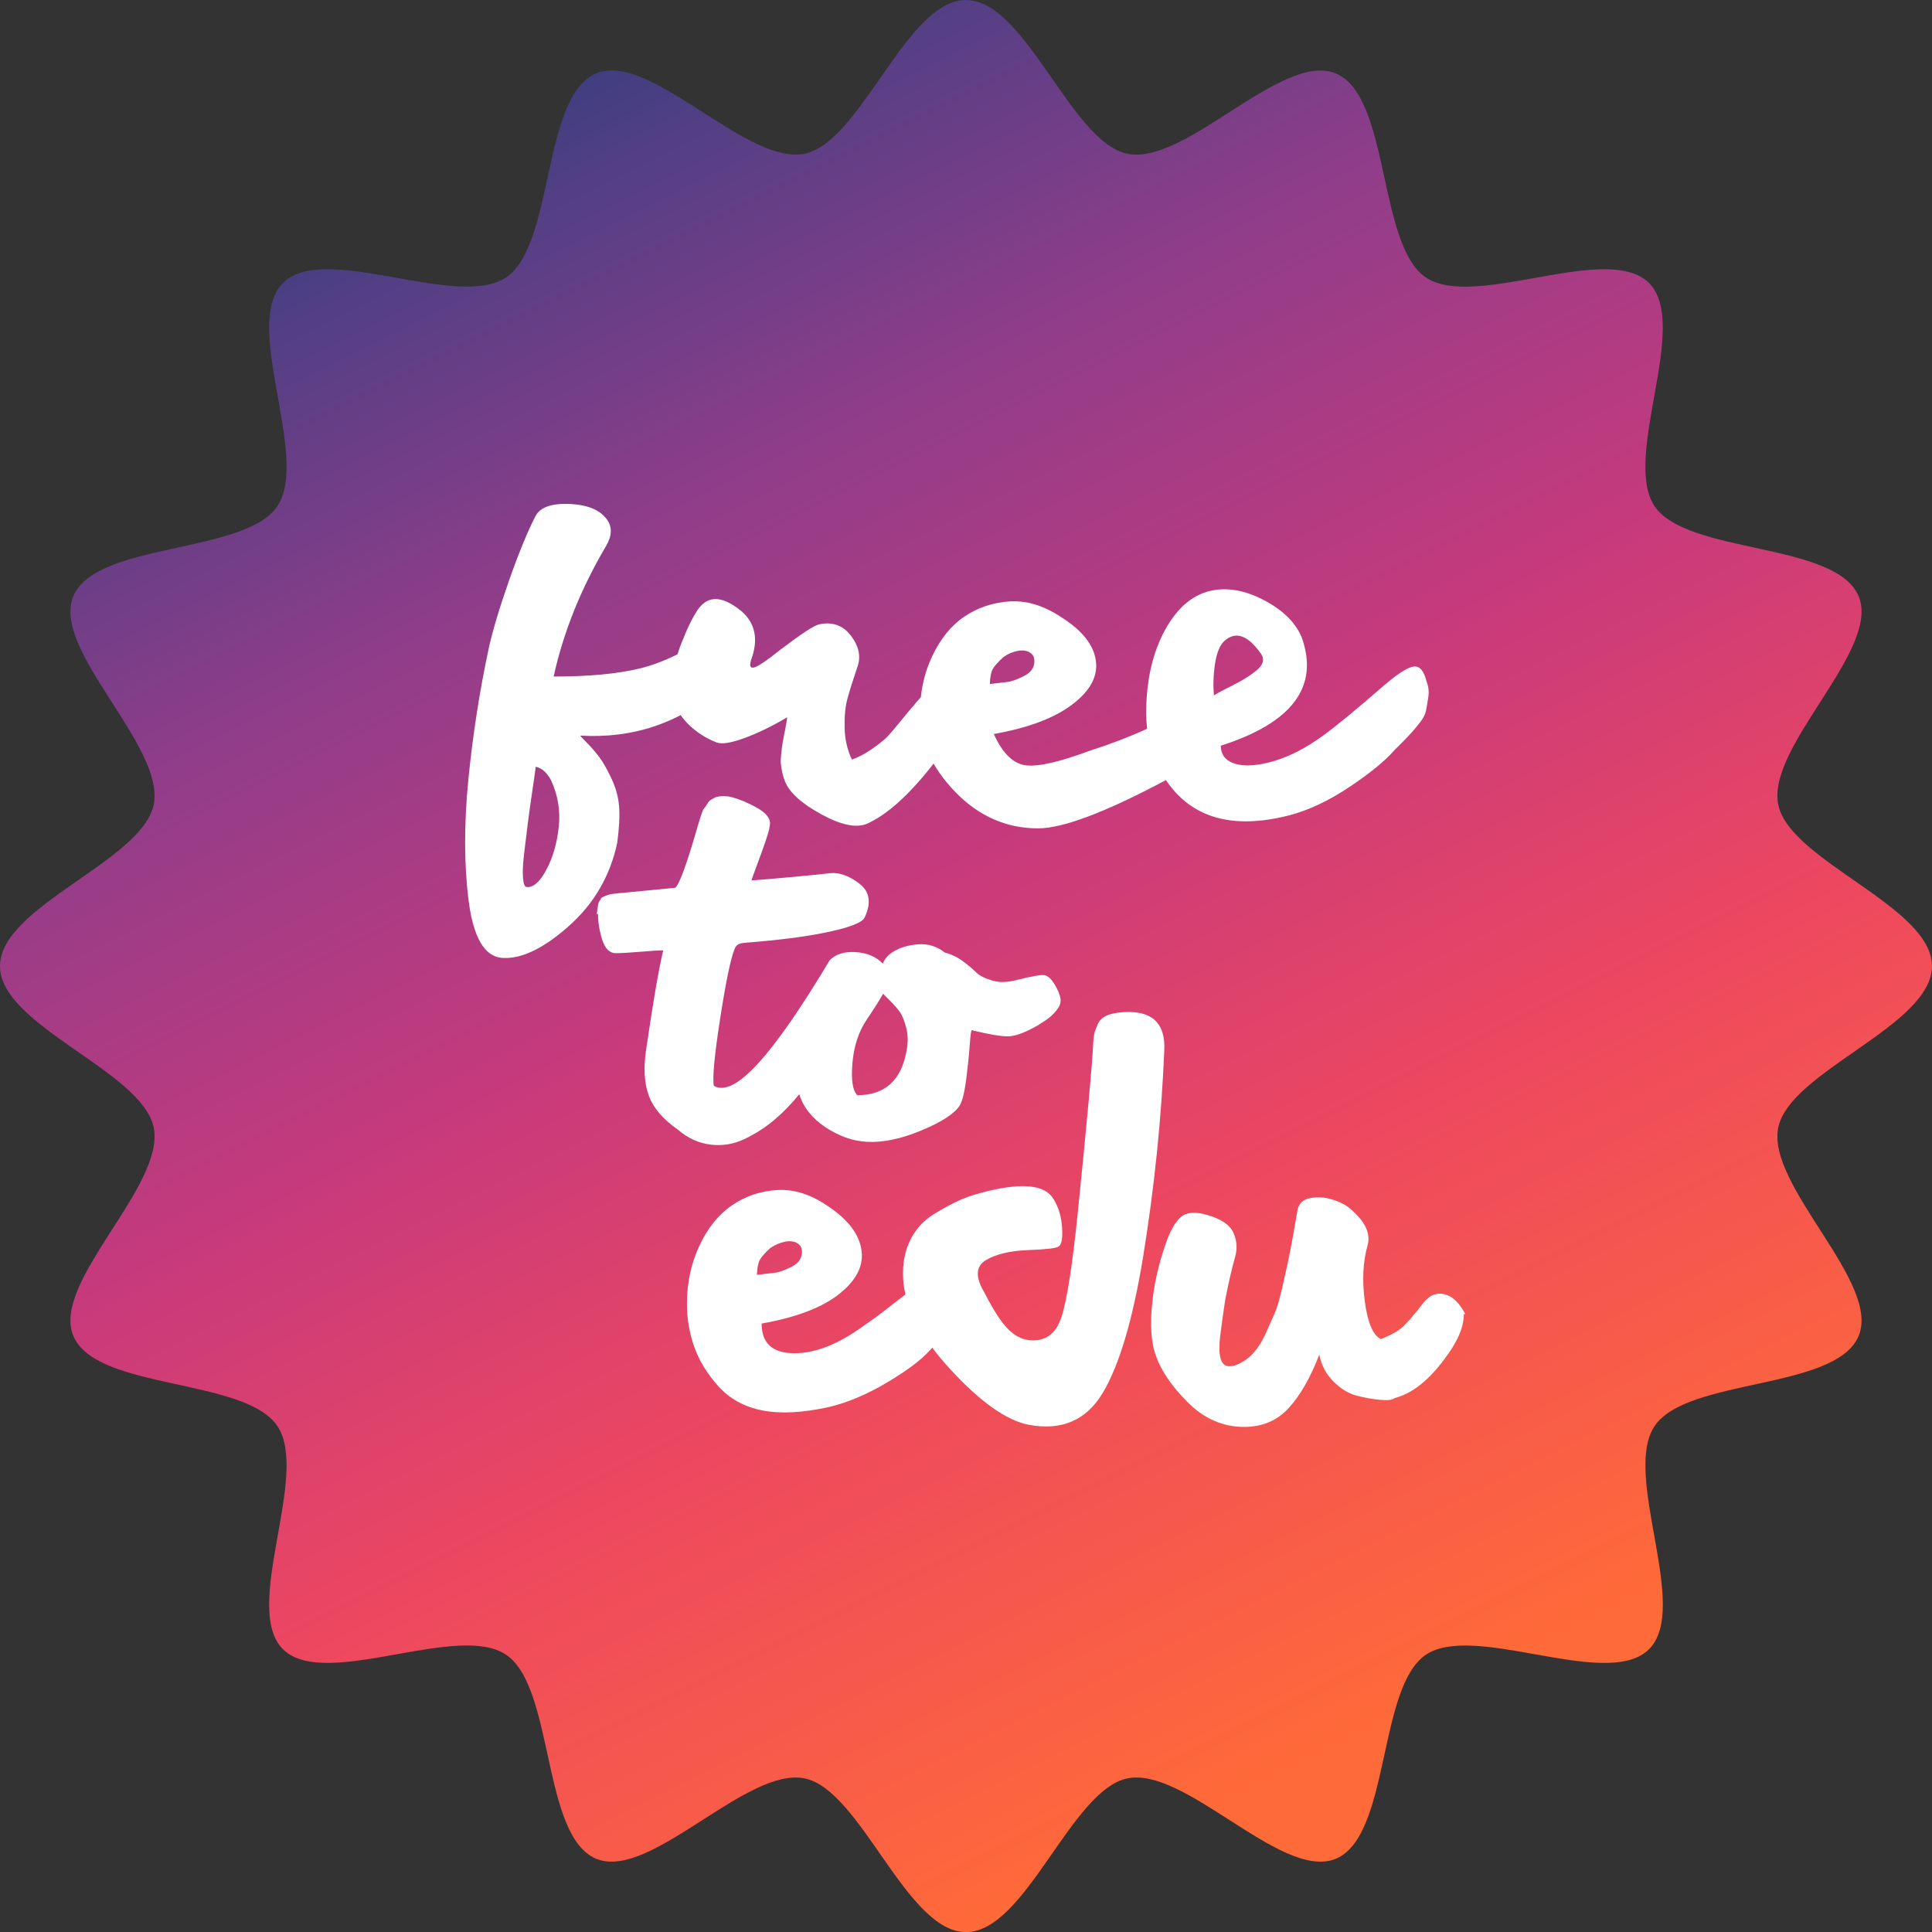
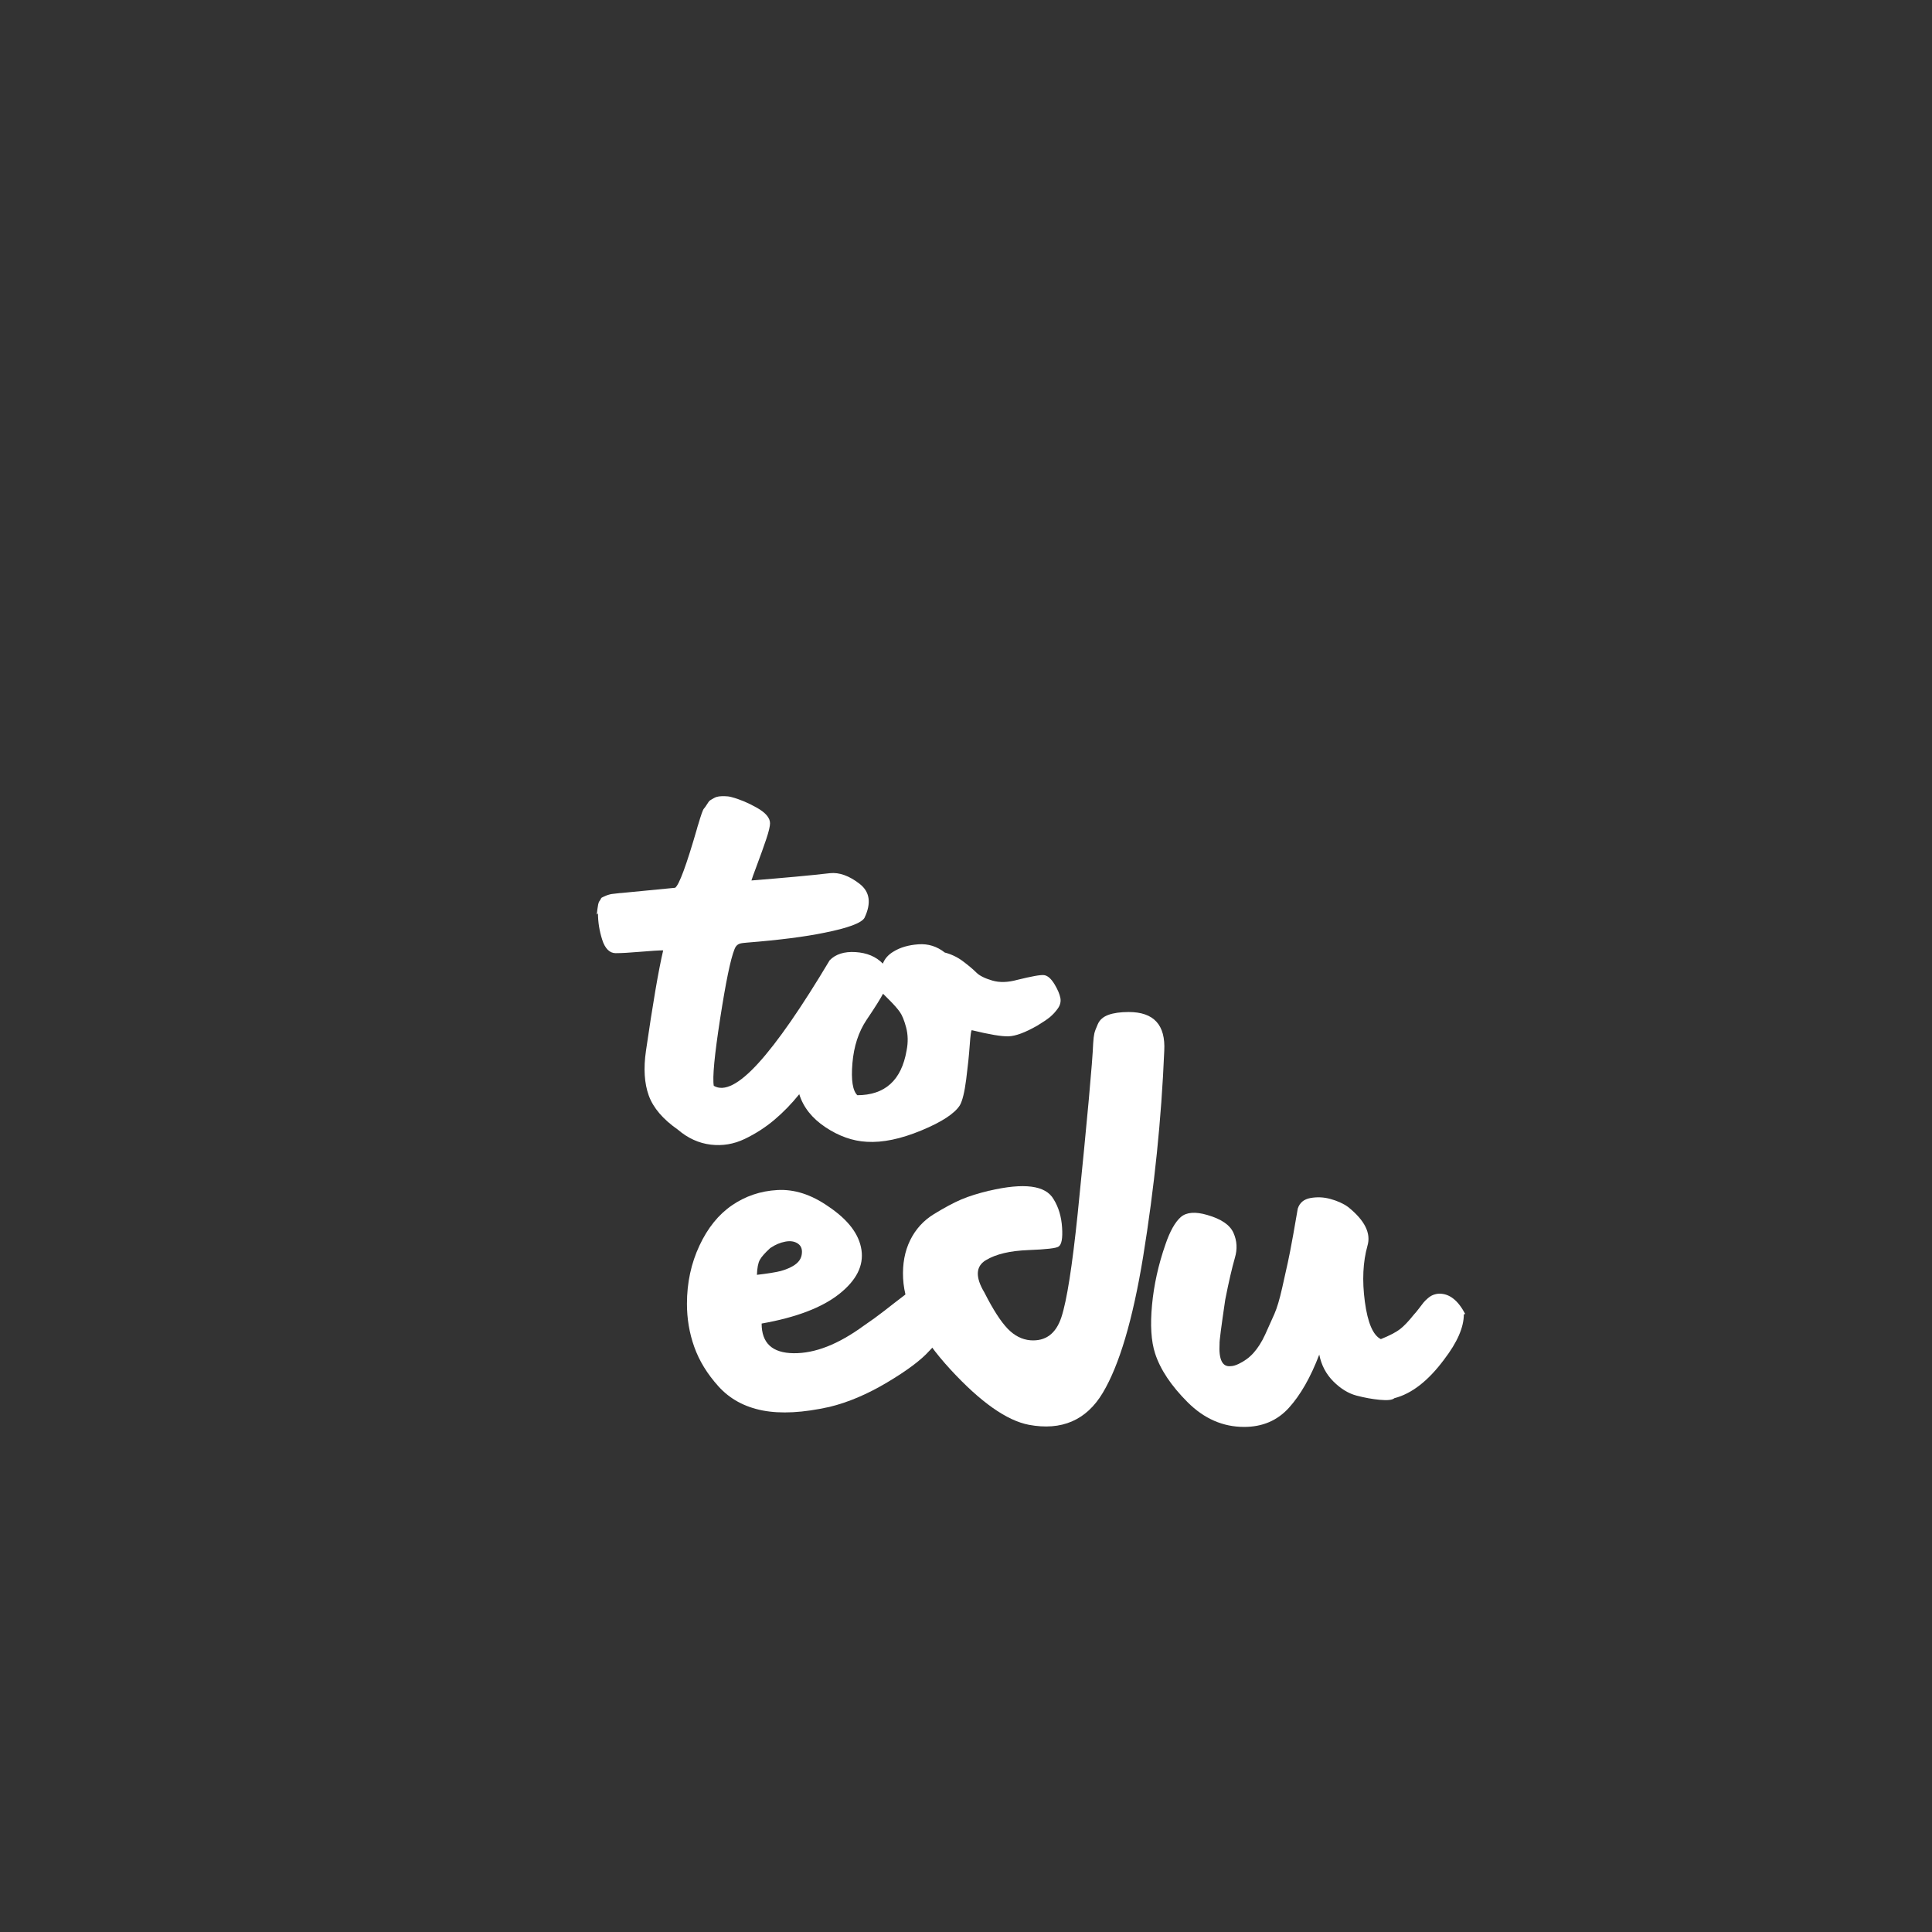
<svg xmlns="http://www.w3.org/2000/svg" width="648" height="648" viewBox="0 0 648 648" fill="none">
  <rect x="0" y="0" width="648" height="648" fill="#333333" stroke="none" />
  <g clip-path="url(#clip0_1149_74)">
-     <path d="M324.01 0C303.92 0 288.78 47.82 269.79 51.57C260.41 53.43 248.11 45.58 235.86 37.74C222.57 29.23 209.35 20.71 199.98 24.6C181.66 32.2 186 82.16 169.72 93.06C161.86 98.33 147.53 95.77 133.22 93.22C117.68 90.45 102.14 87.67 94.9 94.91C80.99 108.82 104.03 153.32 93.05 169.73C82.15 186.01 32.19 181.67 24.59 199.99C17.13 217.99 55.44 250.23 51.57 269.8C47.81 288.79 0 303.93 0 324.02C0 344.11 47.81 359.25 51.57 378.24C55.44 397.81 17.13 430.05 24.59 448.05C32.19 466.37 82.15 462.03 93.04 478.31C104.02 494.71 80.98 539.22 94.89 553.13C102.13 560.37 117.66 557.6 133.21 554.82C147.52 552.27 161.85 549.71 169.71 554.98C185.99 565.88 181.65 615.84 199.97 623.44C209.34 627.32 222.56 618.81 235.85 610.3C248.09 602.45 260.39 594.61 269.78 596.46C288.77 600.22 303.91 648.03 324 648.03C344.09 648.03 359.23 600.22 378.22 596.46C387.6 594.6 399.9 602.45 412.14 610.3C425.43 618.81 438.65 627.33 448.02 623.44C466.34 615.84 462 565.88 478.28 554.99C486.14 549.73 500.47 552.28 514.78 554.83C530.32 557.6 545.86 560.38 553.1 553.14C567.01 539.23 543.97 494.73 554.95 478.32C565.85 462.04 615.81 466.38 623.4 448.06C630.86 430.06 592.55 397.82 596.42 378.25C600.18 359.26 647.99 344.12 647.99 324.03C647.99 303.94 600.17 288.8 596.42 269.81C592.55 250.24 630.86 218.01 623.4 200C615.8 181.68 565.84 186.02 554.94 169.74C543.96 153.34 567 108.83 553.09 94.92C545.85 87.68 530.31 90.45 514.77 93.23C500.46 95.78 486.13 98.34 478.27 93.07C461.99 82.17 466.33 32.21 448.01 24.62C438.64 20.74 425.42 29.25 412.13 37.76C399.89 45.6 387.59 53.45 378.21 51.59C359.22 47.83 344.08 0.02 323.99 0.02L324.01 0Z" fill="url(#paint0_linear_1149_74)" />
-     <path d="M246.505 219.804C246.505 222.804 246.265 224.854 245.795 225.964C245.325 227.074 243.975 228.574 241.685 230.544C228.335 242.394 212.625 247.764 194.615 246.734C194.615 246.814 195.325 247.604 196.825 249.104C198.325 250.604 199.665 252.184 200.935 253.844C202.205 255.504 203.545 257.874 205.045 261.034C206.545 264.194 207.415 267.354 207.655 270.594C207.895 273.834 207.655 277.864 207.025 282.674C204.655 293.814 199.205 303.134 190.755 310.634C182.305 318.134 174.885 321.694 168.485 321.294C162.565 320.904 158.775 314.504 157.195 302.184C155.615 289.864 155.615 276.204 157.115 261.194C158.615 246.184 160.905 231.494 163.985 217.204C165.325 211.124 167.615 203.624 170.775 194.614C173.935 185.604 176.855 178.504 179.545 173.214C181.045 170.214 184.835 168.794 190.835 169.024C196.995 169.264 201.265 170.994 203.625 174.314C205.365 176.764 205.285 179.684 203.305 183.084C194.775 197.534 188.935 212.144 185.695 226.914C197.305 226.914 206.945 226.044 214.525 224.224C222.105 222.404 230.635 218.304 240.115 211.824C242.165 210.404 243.745 210.714 244.855 212.774C245.965 214.834 246.515 217.194 246.515 219.884V219.804H246.505ZM179.685 257.164C179.445 258.984 179.055 261.984 178.425 266.084C177.795 270.184 177.315 273.824 176.925 276.984C176.535 280.144 176.135 283.384 175.745 286.694C175.355 290.004 175.275 292.614 175.425 294.514C175.575 296.414 175.975 297.434 176.605 297.514C178.895 297.754 181.105 295.774 183.315 291.594C185.525 287.414 186.865 282.594 187.425 277.224C187.985 271.854 187.105 266.644 184.815 261.664C183.395 259.054 181.655 257.554 179.685 257.164V257.164ZM325.325 234.974C325.405 235.524 325.405 236.084 325.325 236.714C325.245 237.344 325.005 238.054 324.695 238.844C324.385 239.634 324.065 240.344 323.745 241.054C323.425 241.764 322.955 242.554 322.325 243.504C321.695 244.454 321.145 245.324 320.745 246.114C320.345 246.904 319.715 247.774 318.925 248.804C318.135 249.834 317.505 250.624 317.025 251.174C316.545 251.724 315.915 252.514 315.125 253.544C314.335 254.574 313.785 255.284 313.465 255.674C305.255 266.334 297.665 273.204 290.795 276.284C287.245 277.784 282.105 276.754 275.475 273.124C268.845 269.494 264.815 265.854 263.315 262.144C262.925 261.194 262.605 260.174 262.365 259.064C262.125 257.954 261.975 256.934 261.895 256.064C261.815 255.194 261.895 254.014 262.055 252.514C262.215 251.014 262.375 249.824 262.525 249.034C262.675 248.244 262.915 246.824 263.315 244.844C263.715 242.864 263.945 241.444 264.025 240.584C258.975 243.584 254.235 245.874 249.725 247.534C245.215 249.194 242.145 249.664 240.405 249.034C236.925 247.694 233.925 245.794 231.325 243.344C228.725 240.894 227.135 238.444 226.585 235.994C224.925 228.964 225.875 221.544 229.425 213.644C229.505 213.324 229.815 212.614 230.295 211.514C230.775 210.414 231.245 209.464 231.635 208.674C232.025 207.884 232.505 207.014 233.055 206.064C233.605 205.114 234.165 204.244 234.795 203.534C235.425 202.824 236.055 202.274 236.695 201.874C239.775 199.904 243.885 201.004 248.935 205.194C253.355 209.224 254.385 214.514 252.015 221.064C251.305 223.194 251.545 224.144 252.805 223.904C254.065 223.664 257.145 221.614 261.965 217.744C268.755 212.614 272.945 209.844 274.605 209.454C279.105 208.424 282.735 209.694 285.425 213.244C288.115 216.794 288.825 220.274 287.555 223.744C286.055 228.164 284.945 231.724 284.235 234.324C283.525 236.924 283.205 240.164 283.285 244.034C283.365 247.904 284.155 251.454 285.735 254.774C288.105 253.904 290.315 252.724 292.445 251.224C294.575 249.724 296.075 248.534 296.945 247.744C297.815 246.954 299.475 245.054 301.925 242.054C304.375 239.054 305.875 237.234 306.425 236.684C306.815 236.134 307.375 235.504 308.005 234.784C308.635 234.064 309.115 233.524 309.345 233.124C309.575 232.724 309.975 232.254 310.455 231.784C310.935 231.314 311.405 230.914 311.795 230.674C312.185 230.434 312.665 230.204 313.135 229.964C313.605 229.724 314.165 229.574 314.795 229.494C317.485 229.104 319.615 229.334 321.195 230.204C322.775 231.074 324.275 232.574 325.695 234.704L325.305 234.944L325.325 234.974ZM308.535 239.554C308.535 232.444 309.875 225.974 312.645 220.124C315.415 214.274 318.965 209.854 323.385 206.854C327.805 203.854 332.865 202.114 338.545 201.724C344.225 201.334 349.995 203.064 355.845 206.934C362.875 211.354 366.745 216.174 367.535 221.464C368.325 226.754 365.715 231.654 359.715 236.234C353.715 240.814 344.945 244.134 333.335 246.184C336.255 252.664 339.815 256.134 343.995 256.684C348.175 257.234 355.365 255.574 365.555 251.784C372.265 249.654 378.665 247.204 384.745 244.434C384.505 242.064 384.425 240.404 384.425 239.454C384.425 228.314 386.555 218.924 390.825 211.184C395.095 203.444 400.535 199.024 407.255 197.914C412.705 197.044 418.475 198.304 424.555 201.624C430.635 204.944 434.665 209.044 436.635 213.864C442.475 230.374 433.395 242.454 409.465 250.114C409.465 253.194 411.125 255.244 414.365 256.194C417.605 257.144 421.945 256.824 427.315 255.244C432.685 253.664 438.135 250.824 443.665 246.794C447.855 243.794 454.885 238.024 464.675 229.494C469.965 224.994 473.525 223.014 475.335 223.654C476.675 224.044 477.705 225.624 478.415 228.394C479.125 230.134 479.365 231.944 479.045 233.924C478.725 235.904 478.495 237.404 478.255 238.504C478.015 239.604 477.385 240.874 476.285 242.294C475.185 243.714 474.235 244.824 473.525 245.614C472.815 246.404 471.865 247.434 470.605 248.694L467.765 251.534C464.685 255.084 459.705 259.194 452.755 263.854C445.805 268.514 439.015 271.754 432.295 273.494C413.335 278.314 399.595 274.364 391.065 261.644C370.765 272.464 356.475 277.834 348.175 277.834C337.515 277.834 328.195 273.724 320.295 265.514C312.395 257.304 308.445 248.454 308.445 238.974L308.525 239.524L308.535 239.554ZM331.835 229.444C334.525 229.124 336.575 228.894 337.915 228.734C339.255 228.574 340.995 227.944 343.125 226.914C345.255 225.884 346.525 224.544 346.835 222.804C347.145 221.064 346.755 219.804 345.655 219.014C344.555 218.224 343.125 217.984 341.395 218.304C339.665 218.624 337.995 219.334 336.495 220.434C334.675 222.094 333.495 223.434 332.945 224.464C332.395 225.494 332.075 227.154 331.995 229.444H331.835V229.444ZM407.025 233.314C407.575 232.924 409.715 231.734 413.505 229.834C417.295 227.934 420.065 226.124 421.875 224.464C423.685 222.804 424.085 221.144 423.135 219.564C418.635 213.004 414.445 211.504 410.575 215.064C409.075 216.484 408.045 219.094 407.495 222.804C406.945 226.514 406.865 230.074 407.175 233.384L407.015 233.304L407.025 233.314Z" fill="white" />
    <path d="M200.145 306.764C200.225 306.054 200.305 305.424 200.385 304.864C200.465 304.304 200.545 303.834 200.625 303.364C200.705 302.894 200.865 302.494 201.095 302.184C201.325 301.874 201.485 301.634 201.565 301.394C201.645 301.154 201.885 301.004 202.275 300.844C202.665 300.684 202.985 300.524 203.145 300.454C203.305 300.384 203.695 300.214 204.255 300.064C204.815 299.914 205.205 299.824 205.435 299.824C205.665 299.824 206.145 299.744 206.855 299.664C207.565 299.584 208.115 299.504 208.515 299.504L226.445 297.764C227.785 296.814 230.235 290.184 233.795 277.864C233.795 277.784 233.955 277.234 234.265 276.284C234.575 275.334 234.735 274.704 234.815 274.464C234.895 274.224 235.055 273.674 235.365 272.804C235.675 271.934 235.915 271.384 236.155 271.144C236.395 270.904 236.705 270.434 237.105 269.804C237.505 269.174 237.815 268.694 238.135 268.464C238.455 268.234 238.925 267.994 239.475 267.674C240.025 267.354 240.585 267.204 241.135 267.124C241.685 267.044 242.315 267.044 243.035 267.044C243.755 267.044 244.535 267.124 245.405 267.364C248.095 268.074 250.935 269.264 253.855 270.914C256.775 272.564 258.275 274.314 258.275 276.124C258.275 277.074 257.885 278.814 257.015 281.414C256.145 284.014 255.115 286.864 253.935 290.024C252.755 293.184 252.115 294.924 252.035 295.314C262.855 294.444 271.625 293.654 278.415 292.864C281.495 292.544 284.815 293.734 288.285 296.414C291.755 299.094 292.315 302.894 289.945 307.864C288.915 309.604 284.415 311.264 276.515 312.844C270.035 314.184 261.355 315.294 250.455 316.164C249.505 316.244 248.875 316.324 248.485 316.404C248.095 316.484 247.695 316.644 247.305 316.954C246.915 317.264 246.595 317.744 246.355 318.374C245.015 321.694 243.435 329.434 241.535 341.674C239.635 353.914 238.925 361.414 239.405 364.184C242.885 366.234 247.855 363.714 254.335 356.604C260.815 349.494 268.785 337.964 278.265 322.094C280.235 320.044 283.165 319.094 286.955 319.334C290.745 319.574 293.825 320.834 296.115 323.204C296.745 321.544 297.935 320.204 299.665 319.174C301.955 317.754 304.715 316.964 308.035 316.724C311.355 316.484 314.275 317.434 316.885 319.484C319.015 320.034 321.075 320.984 322.965 322.404C324.855 323.824 326.365 325.094 327.465 326.194C328.565 327.294 330.385 328.164 332.835 328.884C335.285 329.604 338.045 329.514 341.205 328.644C346.025 327.464 349.025 326.904 350.205 327.064C351.385 327.224 352.575 328.244 353.755 330.224C354.785 331.964 355.415 333.464 355.655 334.724C355.895 335.984 355.575 337.174 354.785 338.274C353.995 339.374 353.125 340.324 352.175 341.114C351.225 341.904 349.805 342.854 347.985 343.954C343.875 346.324 340.635 347.504 338.275 347.584C335.915 347.664 331.795 346.954 325.955 345.534C325.715 345.534 325.485 347.194 325.245 350.584C325.005 353.974 324.615 357.774 324.065 362.034C323.515 366.294 322.805 369.224 321.935 370.724C320.195 373.484 315.855 376.334 308.985 379.174C302.115 382.014 296.035 383.284 290.745 382.964C286.005 382.724 281.345 381.064 276.845 378.064C272.345 375.064 269.425 371.354 268.075 367.004C265.465 370.244 262.705 373.084 259.705 375.614C256.705 378.144 253.385 380.274 249.755 382.014C246.125 383.754 242.335 384.384 238.385 383.914C234.435 383.444 230.725 381.784 227.325 378.864C222.345 375.384 219.115 371.594 217.615 367.494C216.115 363.394 215.795 358.334 216.665 352.404C218.955 336.684 220.855 325.474 222.435 318.754C221.015 318.754 218.485 318.914 214.855 319.224C211.225 319.534 208.455 319.694 206.485 319.694C204.515 319.694 202.935 318.194 201.985 315.194C201.035 312.194 200.565 309.274 200.565 306.344L200.175 306.734L200.145 306.764ZM287.415 367.344C296.815 367.344 302.345 362.364 304.075 352.334C304.625 349.574 304.545 346.964 303.915 344.594C303.285 342.224 302.575 340.484 301.785 339.384C300.995 338.284 299.885 337.014 298.465 335.594L296.175 333.304C295.305 334.964 293.485 337.884 290.645 342.074C287.955 346.104 286.385 350.924 285.905 356.604C285.425 362.284 285.985 365.924 287.645 367.424L287.405 367.344H287.415Z" fill="white" />
-     <path d="M317.765 434.844C318.395 437.214 318.795 439.184 318.945 440.764C319.105 442.344 318.945 443.684 318.395 444.874C317.845 446.064 317.365 446.924 316.975 447.564C316.585 448.194 315.795 449.064 314.525 450.254C313.255 451.444 312.315 452.384 311.685 453.094C308.925 456.174 304.185 459.724 297.545 463.674C290.915 467.624 284.435 470.384 278.195 471.884C269.345 473.854 261.845 474.254 255.765 473.074C249.685 471.884 244.785 469.204 240.995 465.014C237.205 460.824 234.515 456.404 232.855 451.744C231.195 447.084 230.405 442.264 230.405 437.294C230.405 430.184 231.825 423.714 234.595 417.784C237.355 411.864 240.995 407.364 245.495 404.274C249.995 401.194 255.055 399.454 260.735 399.144C266.425 398.824 272.105 400.644 277.875 404.674C284.435 409.094 288.145 413.914 288.935 419.204C289.725 424.494 287.275 429.394 281.515 433.974C275.745 438.554 267.065 441.874 255.455 443.924C255.455 450.474 259.005 453.794 266.195 453.874C273.385 453.954 281.205 450.874 289.735 444.634C292.185 442.974 294.475 441.314 296.605 439.654C298.735 437.994 300.945 436.254 303.235 434.524C305.525 432.784 307.185 431.524 308.135 430.814C309.085 430.104 310.185 429.394 311.455 428.684C312.725 427.974 313.665 427.814 314.295 428.134C314.925 428.454 315.555 429.084 316.195 430.034C316.825 430.984 317.455 432.404 318.015 434.374L317.775 434.844H317.765ZM258.375 418.574C256.555 420.234 255.375 421.574 254.825 422.604C254.275 423.634 253.955 425.294 253.875 427.584C256.565 427.264 258.615 427.034 259.955 426.874C261.295 426.714 263.035 426.084 265.165 425.054C267.295 424.024 268.565 422.684 268.875 420.944C269.195 419.204 268.795 417.944 267.685 417.154C266.575 416.364 265.155 416.124 263.425 416.444C261.685 416.764 260.025 417.474 258.525 418.494L258.365 418.574H258.375Z" fill="white" />
+     <path d="M317.765 434.844C318.395 437.214 318.795 439.184 318.945 440.764C319.105 442.344 318.945 443.684 318.395 444.874C317.845 446.064 317.365 446.924 316.975 447.564C316.585 448.194 315.795 449.064 314.525 450.254C313.255 451.444 312.315 452.384 311.685 453.094C308.925 456.174 304.185 459.724 297.545 463.674C290.915 467.624 284.435 470.384 278.195 471.884C269.345 473.854 261.845 474.254 255.765 473.074C249.685 471.884 244.785 469.204 240.995 465.014C237.205 460.824 234.515 456.404 232.855 451.744C231.195 447.084 230.405 442.264 230.405 437.294C230.405 430.184 231.825 423.714 234.595 417.784C237.355 411.864 240.995 407.364 245.495 404.274C249.995 401.194 255.055 399.454 260.735 399.144C266.425 398.824 272.105 400.644 277.875 404.674C284.435 409.094 288.145 413.914 288.935 419.204C289.725 424.494 287.275 429.394 281.515 433.974C275.745 438.554 267.065 441.874 255.455 443.924C255.455 450.474 259.005 453.794 266.195 453.874C273.385 453.954 281.205 450.874 289.735 444.634C292.185 442.974 294.475 441.314 296.605 439.654C298.735 437.994 300.945 436.254 303.235 434.524C305.525 432.784 307.185 431.524 308.135 430.814C309.085 430.104 310.185 429.394 311.455 428.684C312.725 427.974 313.665 427.814 314.295 428.134C314.925 428.454 315.555 429.084 316.195 430.034C316.825 430.984 317.455 432.404 318.015 434.374L317.775 434.844H317.765ZM258.375 418.574C256.555 420.234 255.375 421.574 254.825 422.604C254.275 423.634 253.955 425.294 253.875 427.584C261.295 426.714 263.035 426.084 265.165 425.054C267.295 424.024 268.565 422.684 268.875 420.944C269.195 419.204 268.795 417.944 267.685 417.154C266.575 416.364 265.155 416.124 263.425 416.444C261.685 416.764 260.025 417.474 258.525 418.494L258.365 418.574H258.375Z" fill="white" />
    <path d="M331.745 399.384C343.515 396.624 350.705 397.564 353.385 402.224C355.045 404.904 355.995 408.064 356.225 411.704C356.465 415.334 356.065 417.474 355.045 418.104C354.335 418.654 350.935 419.054 344.855 419.284C338.775 419.524 334.035 420.624 330.635 422.684C327.235 424.734 327.085 428.374 330.165 433.504C333.085 439.274 335.695 443.294 337.985 445.664C340.275 448.034 342.805 449.294 345.565 449.534C350.695 449.924 354.175 447.324 355.995 441.794C357.815 436.264 359.625 424.734 361.445 407.204C364.685 375.214 366.425 356.104 366.655 349.944C366.735 348.444 366.895 347.334 367.045 346.624C367.205 345.914 367.595 344.884 368.225 343.464C368.855 342.044 370.045 341.014 371.775 340.384C373.515 339.754 375.805 339.434 378.565 339.434C387.015 339.434 390.965 343.774 390.495 352.464C389.545 375.294 387.175 398.354 383.385 421.654C379.915 442.744 375.405 457.904 369.885 467.144C364.365 476.384 356.065 479.934 345.085 477.884C337.665 476.464 328.895 470.304 318.785 459.324C308.675 448.344 303.385 438.154 302.905 428.764C302.665 423.944 303.455 419.684 305.275 415.974C307.095 412.264 309.775 409.344 313.255 407.204C316.735 405.074 319.815 403.414 322.415 402.304C325.025 401.194 328.105 400.254 331.655 399.384H331.735H331.745Z" fill="white" />
    <path d="M490.975 440.844C490.975 445.184 488.765 450.244 484.345 456.004C479.055 463.114 473.525 467.454 467.685 468.954C466.975 469.584 465.315 469.744 462.785 469.504C460.255 469.264 457.655 468.794 454.965 468.084C452.275 467.374 449.675 465.794 447.225 463.344C444.775 460.894 443.195 457.894 442.485 454.344C439.565 462.004 436.165 467.924 432.295 472.194C428.425 476.454 423.445 478.594 417.285 478.594C410.175 478.594 403.855 475.834 398.325 470.304C392.795 464.774 389.165 459.324 387.425 453.954C386.085 449.844 385.765 444.394 386.395 437.684C387.025 430.974 388.525 424.174 390.895 417.384C392.395 412.964 394.135 409.884 396.025 408.224C397.925 406.564 400.925 406.324 404.945 407.514C409.605 408.854 412.525 410.834 413.715 413.514C414.905 416.194 415.055 418.964 414.185 421.884C413.235 425.204 412.135 429.864 410.945 435.944C409.605 445.024 408.975 449.924 409.045 450.634C408.725 456.004 409.995 458.534 412.755 458.214C413.465 458.214 414.415 457.974 415.515 457.424C417.335 456.554 418.995 455.374 420.415 453.794C421.835 452.214 423.175 450.164 424.365 447.554C425.555 444.944 426.575 442.654 427.445 440.684C428.315 438.714 429.185 435.784 430.055 431.914C430.925 428.044 431.555 425.204 431.955 423.384C432.355 421.564 432.985 418.404 433.775 413.984C434.565 409.564 435.035 406.714 435.275 405.374C435.905 403.404 437.325 402.214 439.535 401.824C441.745 401.434 443.955 401.504 446.245 402.144C448.535 402.774 450.515 403.644 452.165 404.834C457.775 409.334 459.905 413.684 458.645 417.864C457.145 423.234 456.825 429.474 457.775 436.584C458.725 443.694 460.535 447.874 463.145 449.144C466.065 447.964 468.195 446.854 469.545 445.824C470.885 444.794 472.465 443.134 474.285 440.844C474.605 440.524 475.155 439.894 475.865 438.944C476.575 437.994 477.125 437.284 477.445 436.894C477.765 436.494 478.235 436.024 478.865 435.474C479.495 434.924 480.125 434.524 480.765 434.294C481.405 434.064 482.105 433.904 482.815 433.904C486.215 433.904 489.055 436.194 491.425 440.694L490.955 440.854L490.975 440.844Z" fill="white" />
  </g>
  <defs>
    <linearGradient id="paint0_linear_1149_74" x1="0" y1="0" x2="324.027" y2="648.014" gradientUnits="userSpaceOnUse">
      <stop stop-color="#003A70" />
      <stop offset="0.198" stop-color="#533F85" />
      <stop offset="0.354" stop-color="#913D8A" />
      <stop offset="0.557" stop-color="#C73A7C" />
      <stop offset="0.745" stop-color="#ED4760" />
      <stop offset="1" stop-color="#FF6A39" />
    </linearGradient>
    <clipPath id="clip0_1149_74">
      <rect width="648" height="648" fill="white" />
    </clipPath>
  </defs>
</svg>